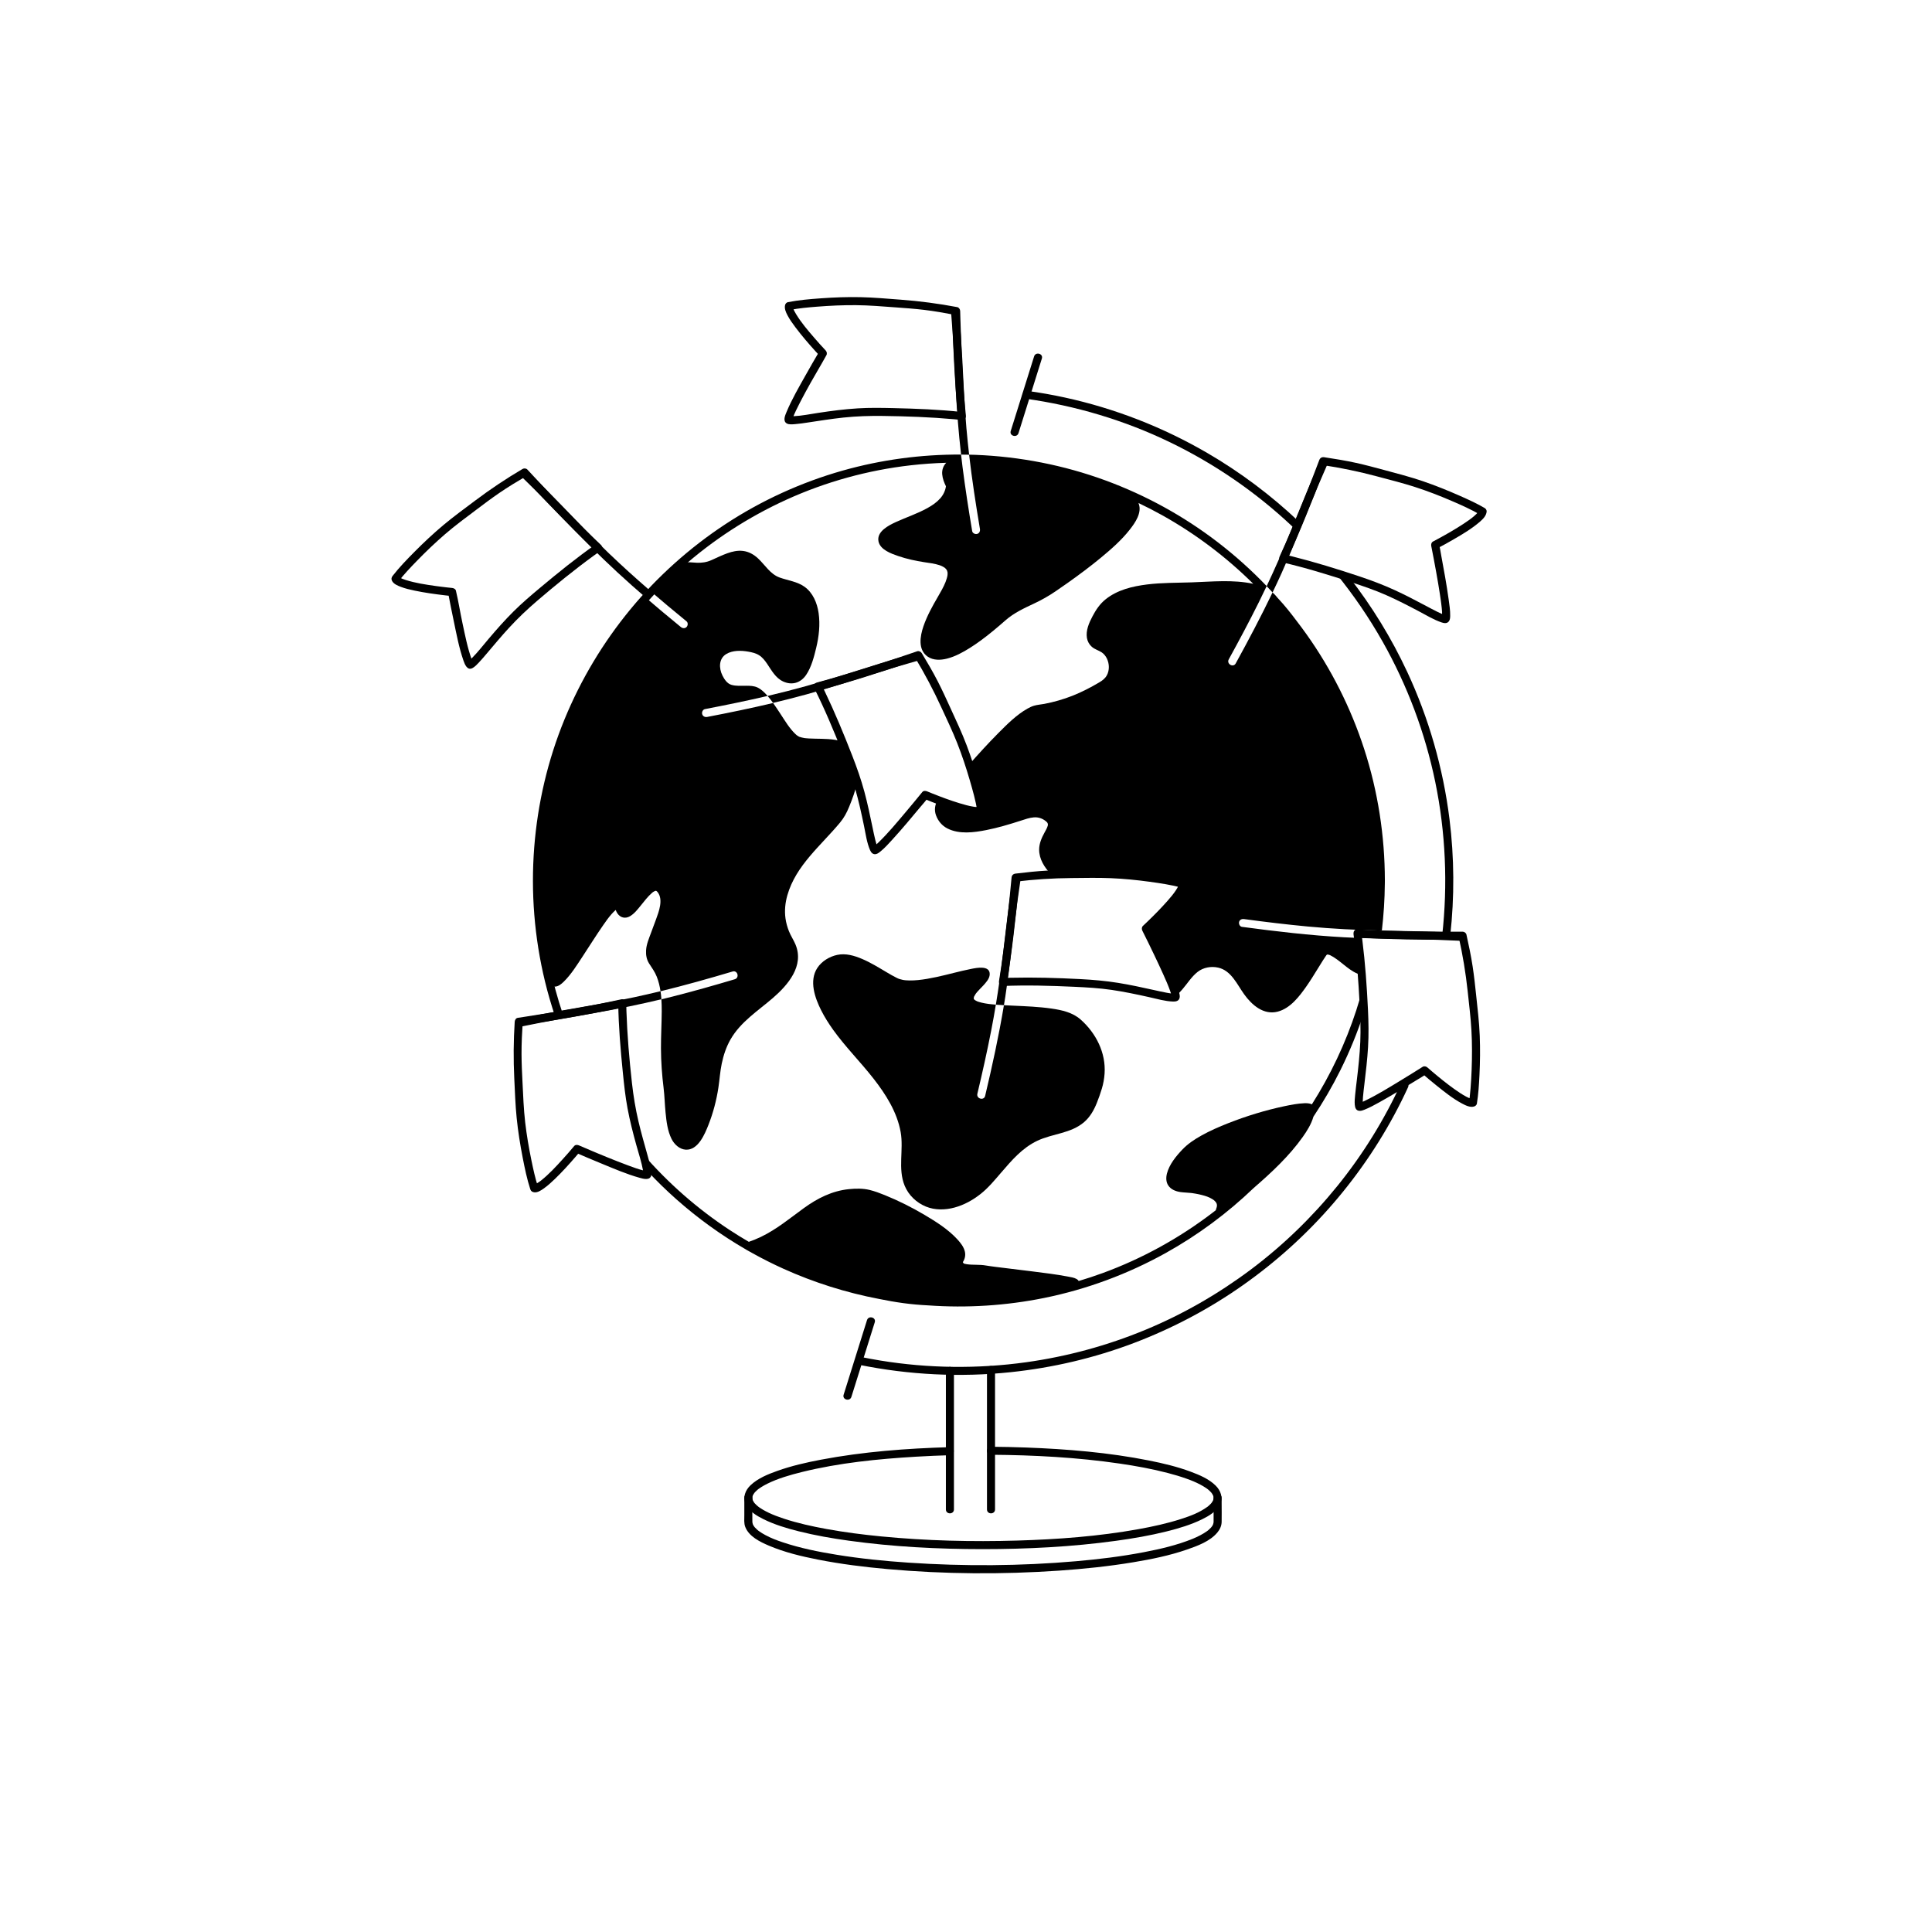
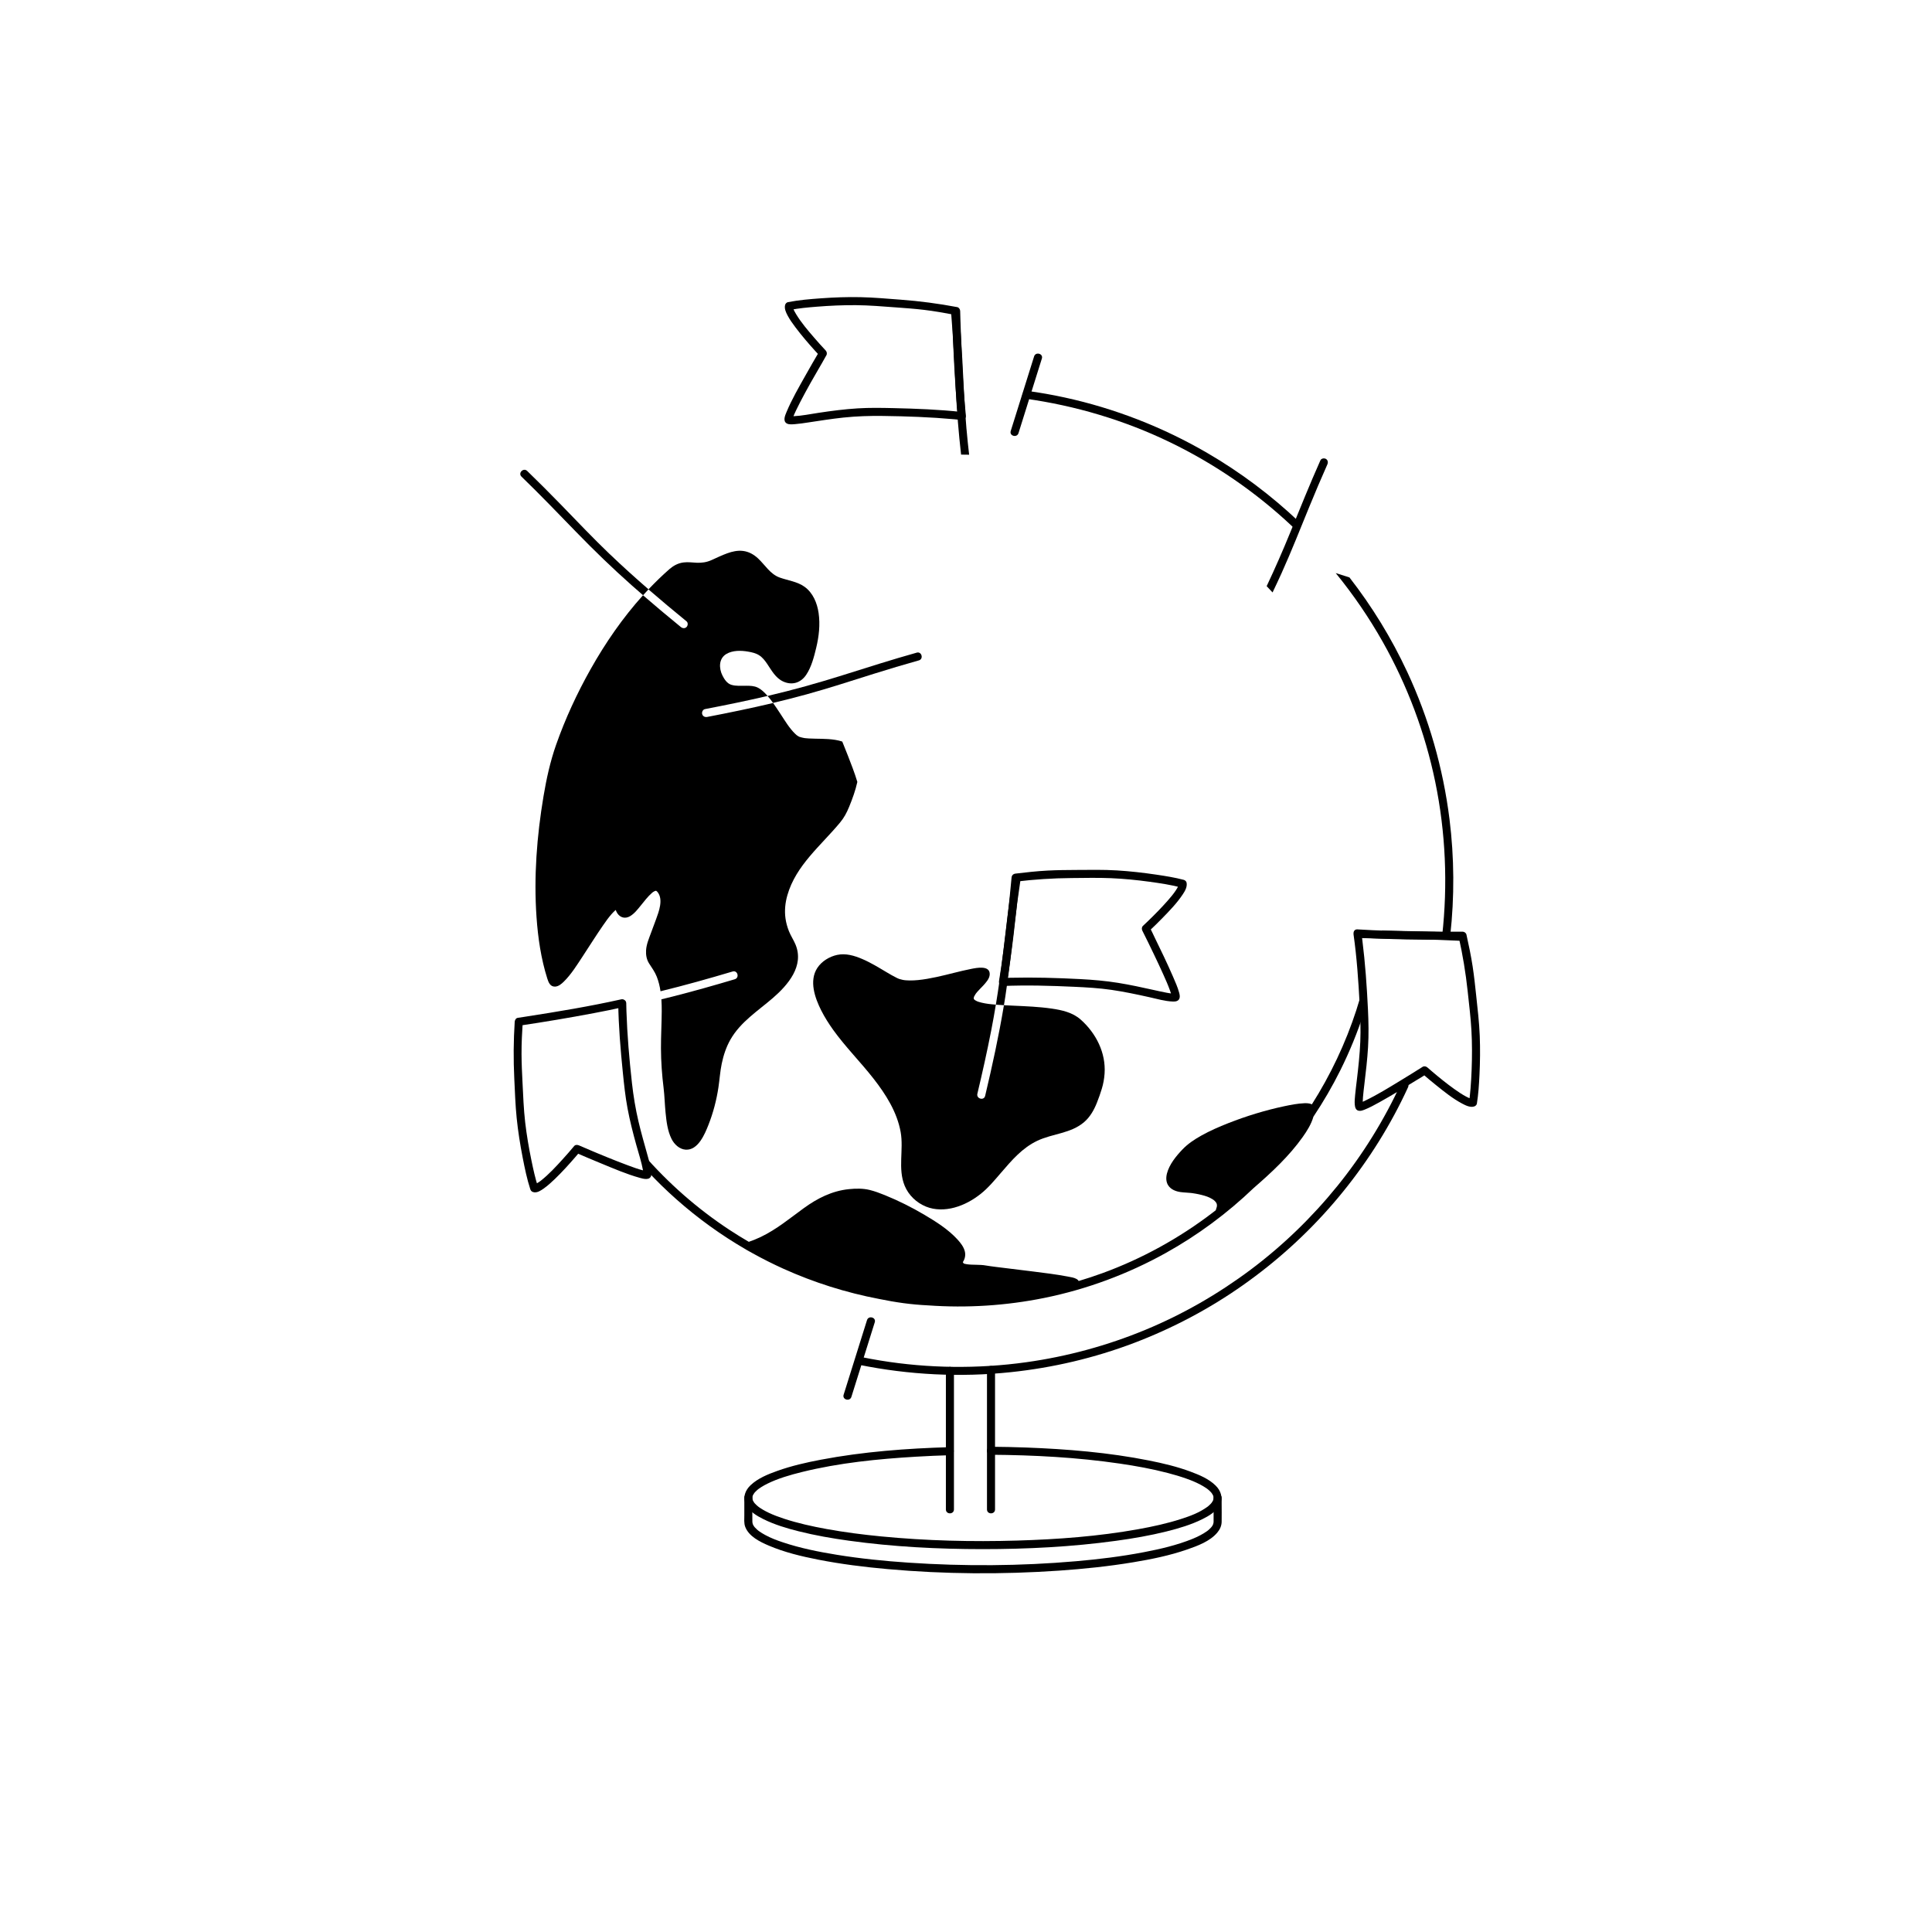
<svg xmlns="http://www.w3.org/2000/svg" id="Illustrationen" viewBox="0 0 1080 1080">
  <defs>
    <style> .cls-1 { fill: #000; stroke-width: 0px; } </style>
  </defs>
  <path class="cls-1" d="M741.68,533.72s-.05.05-.07.07c.03-.03.07-.06.1-.09-.01,0-.02.01-.03.02Z" />
  <path class="cls-1" d="M416.08,837.33v9.65c0,2.13-.27,4.51.51,6.55,2.05,5.36,8.2,8.35,13.13,10.46,8.81,3.76,18.24,6.01,27.61,7.85,12.8,2.51,25.79,4.13,38.78,5.29,31.85,2.86,64.05,3.06,95.95.86,13.87-.96,27.72-2.4,41.44-4.68,10.15-1.68,20.35-3.75,30.09-7.13,5.83-2.02,12.79-4.56,16.89-9.46,1.45-1.74,2.38-3.71,2.43-6,.07-3.43,0-6.86,0-10.29v-3.11c0-2.9-4.5-2.9-4.5,0v9.41c0,1.31.03,2.63,0,3.94,0,.28-.16,1.14.02.33-.1.46-.21.88-.37,1.32.26-.75,0-.02-.1.17-.09.17-.19.34-.29.5-.13.21-.27.4-.41.6.43-.62-.16.18-.3.33-.37.41-.77.8-1.19,1.17-.19.16-.38.32-.57.48-.09.07-.52.39-.03.03-.17.13-.34.26-.52.38-1.16.83-2.4,1.56-3.67,2.23-.72.38-1.45.74-2.19,1.08-.79.37-1.6.72-2.09.92-8.74,3.54-18.03,5.7-27.27,7.47-12.52,2.4-25.19,3.95-37.88,5.05-31.11,2.71-62.54,2.9-93.7.8-13.4-.9-26.8-2.25-40.06-4.4-10.19-1.65-20.42-3.69-30.22-6.98-3.61-1.21-6.44-2.28-9.73-4.04-1.26-.67-2.46-1.41-3.63-2.24-.13-.09-.26-.19-.38-.29.48.36.06.04-.03-.03-.19-.16-.38-.32-.57-.48-.45-.4-.88-.82-1.28-1.27-.12-.14-.64-.85-.21-.24-.14-.2-.28-.39-.41-.6-.1-.16-.2-.33-.29-.5-.05-.1-.1-.2-.15-.3-.29-.5.12.38,0,.03-.13-.41-.23-.81-.33-1.22.18.79.02-.08.02-.39-.05-3.39,0-6.79,0-10.19v-3.11c0-2.9-4.5-2.9-4.5,0h0Z" />
  <path class="cls-1" d="M553.98,813.22c24.02.17,48.14,1.45,71.92,4.93,9.05,1.32,18.08,2.95,26.94,5.27,3.54.92,7.05,1.96,10.49,3.19,2.85,1.02,4.98,1.88,7.69,3.31,1.05.56,2.08,1.16,3.07,1.82.21.14.41.28.62.43.1.07.81.62.31.22.39.31.77.63,1.13.97.32.3.62.61.91.94.13.15.25.3.37.45-.47-.56.03.05.12.2.21.31.36.64.55.96.29.49-.12-.47.03.07.05.17.12.34.16.51s.07.34.11.51c.06.21,0-.6-.01-.03,0,.15,0,.31.01.47,0,.26-.17.88.02.12-.08.31-.13.61-.22.92-.05.19-.35.75,0,.07-.08.17-.16.34-.25.5-.19.35-.41.67-.63,1-.16.25.35-.38-.07.09-.16.18-.31.36-.48.54-.29.31-.59.6-.9.88-.18.16-.37.32-.56.48-.1.08-.2.16-.3.24-.14.11.37-.27-.04.03-4.64,3.34-9.46,5.11-14.8,6.83-7.8,2.51-15.83,4.25-23.89,5.7-22.29,4.01-45.01,5.68-67.63,6.35-25.35.75-50.79.13-76.04-2.32-10.25-.99-20.48-2.3-30.62-4.15-8.03-1.46-16.05-3.23-23.81-5.78-3.03-1-5.74-2.01-8.37-3.25-1.12-.53-2.22-1.1-3.29-1.73-.51-.3-1.01-.61-1.49-.93-.21-.14-.41-.28-.62-.42-.13-.09-.87-.66-.38-.27-.73-.58-1.43-1.2-2.05-1.89-.13-.14-.25-.3-.38-.44-.3-.35.3.44.05.06-.04-.07-.1-.13-.14-.2-.21-.33-.4-.66-.59-1-.31-.55,0,.1-.04-.07-.04-.15-.11-.3-.15-.46s-.07-.31-.12-.46c-.18-.64-.05.34-.02-.12.02-.3.01-.64.01-.95,0-.17-.16.56.02-.04.05-.17.09-.35.14-.53.05-.19.33-.78,0-.09.08-.18.16-.35.25-.52.19-.36.43-.69.66-1.03.2-.3-.09.12-.12.15.08-.1.17-.21.25-.31.12-.14.24-.27.36-.41.35-.37.72-.72,1.1-1.06.18-.15.36-.3.54-.45.49-.4-.21.13.32-.24.48-.33.95-.67,1.44-.98,1.1-.7,2.24-1.32,3.41-1.9,5.85-2.91,12.72-4.9,19.37-6.54,20.79-5.13,42.35-7.28,63.68-8.55,6.32-.38,12.64-.65,18.97-.83,2.89-.08,2.9-4.58,0-4.5-24.11.69-48.37,2.51-72.1,7.01-8.25,1.56-16.5,3.45-24.42,6.28-5.22,1.86-10.8,4.11-14.89,7.98-2.96,2.81-4.49,6.71-2.71,10.59,1.82,3.97,6.16,6.53,9.91,8.39,6.21,3.07,12.95,5.09,19.65,6.77,9.27,2.33,18.7,3.96,28.16,5.27,24.7,3.42,49.69,4.7,74.61,4.71,24.96,0,49.99-1.26,74.73-4.66,9.49-1.3,18.96-2.93,28.26-5.25,6.77-1.69,13.58-3.71,19.86-6.8,3.75-1.85,8.09-4.39,9.95-8.33,1.78-3.78.44-7.62-2.41-10.45-3.8-3.78-9.12-5.99-14.05-7.82-7.48-2.79-15.31-4.65-23.13-6.21-22.63-4.51-45.82-6.42-68.86-7.28-6.54-.24-13.08-.38-19.62-.43-2.9-.02-2.9,4.48,0,4.5h0Z" />
  <path class="cls-1" d="M551.73,765.74v78.05c0,2.9,4.5,2.9,4.5,0v-78.05c0-2.9-4.5-2.9-4.5,0h0Z" />
  <path class="cls-1" d="M528.76,766.27v77.52c0,2.9,4.5,2.9,4.5,0v-77.52c0-2.9-4.5-2.9-4.5,0h0Z" />
  <path class="cls-1" d="M484.66,737.96c-1.47,4.69-2.94,9.38-4.41,14.07-2.34,7.48-4.69,14.97-7.03,22.45-.54,1.73-1.08,3.46-1.63,5.19-.87,2.77,3.47,3.95,4.34,1.2,1.47-4.69,2.94-9.38,4.41-14.07,2.34-7.48,4.69-14.97,7.03-22.45.54-1.73,1.08-3.46,1.63-5.19.87-2.77-3.47-3.95-4.34-1.2h0Z" />
  <path class="cls-1" d="M578.07,199.23c-1.47,4.69-2.94,9.38-4.41,14.07-2.34,7.48-4.69,14.97-7.03,22.45-.54,1.73-1.08,3.46-1.63,5.19-.87,2.77,3.47,3.95,4.34,1.2,1.47-4.69,2.94-9.38,4.41-14.07,2.34-7.48,4.69-14.97,7.03-22.45.54-1.73,1.08-3.46,1.63-5.19.87-2.77-3.47-3.95-4.34-1.2h0Z" />
-   <path class="cls-1" d="M716.69,314.32c13.11,3.03,26.03,7.02,38.82,11.2,6.53,2.14,13.03,4.35,19.32,7.13,6.36,2.81,12.54,6,18.68,9.26,3.96,2.1,7.94,4.51,12.2,5.98,1.52.53,3.35.85,4.35-.76.52-.83.58-1.87.6-2.81.07-3.11-.45-6.27-.87-9.34-.56-4.14-1.24-8.27-1.95-12.39-.67-3.89-1.38-7.77-2.11-11.64-.41-2.18-.71-4.43-1.27-6.58-.03-.1-.04-.21-.06-.31l-1.03,2.54c3.12-1.62,6.19-3.34,9.23-5.1,5.08-2.95,10.27-6.02,14.72-9.9,1.71-1.49,3.54-3.3,3.73-5.67.06-.77-.47-1.57-1.11-1.94-4.49-2.62-9.27-4.79-14.02-6.89-6.75-2.98-13.61-5.74-20.59-8.13s-14.4-4.29-21.65-6.25c-5.17-1.4-10.35-2.79-15.58-3.95-5.9-1.3-11.87-2.27-17.84-3.17-1.29-.19-2.29.32-2.77,1.57-4.87,12.92-9.98,25.75-15.36,38.46-2.18,5.15-4.42,10.29-6.77,15.37-.51,1.1-.31,2.42.81,3.08.97.57,2.57.3,3.08-.81,7.65-16.55,14.38-33.55,20.92-50.57.55-1.44,1.11-2.89,1.65-4.34-.92.52-1.85,1.05-2.77,1.57,10.4,1.57,20.59,3.67,30.75,6.39,7.11,1.9,14.28,3.69,21.28,5.95s13.7,4.86,20.36,7.73c5.5,2.37,11.04,4.82,16.22,7.85l-1.11-1.94c-.02.26.11-.65,0-.15s.22-.32.03-.05c-.1.14-.18.32-.27.47-.13.2-.42.54-.09.15-.63.75-1.33,1.43-2.07,2.07-1.05.92-1.61,1.33-2.63,2.08-1.14.83-2.3,1.62-3.48,2.39-4.46,2.92-9.09,5.59-13.77,8.13-1.05.57-2.1,1.14-3.16,1.69-.93.48-1.22,1.59-1.03,2.54.97,4.85,1.88,9.72,2.76,14.59.74,4.12,1.45,8.25,2.08,12.39.14.95.29,1.9.42,2.85.14,1.02.17,1.22.32,2.38.19,1.52.36,3.04.46,4.57.07,1.01-.03,2.05.03,3.05,0,.06.16-.59,0-.09-.17.54.2-.36.08-.16.35-.57,1.04-.93,1.67-.96s.08,0-.27-.1c-.31-.08-.61-.19-.91-.3-.16-.06-.31-.12-.47-.18-.08-.03-.16-.07-.25-.1-.31-.12.34.15.02.01-.83-.36-1.65-.75-2.46-1.14-2.17-1.07-4.3-2.21-6.43-3.34-5.81-3.09-11.64-6.15-17.63-8.89-6.35-2.91-12.86-5.35-19.48-7.57-12.5-4.17-25.12-8.06-37.9-11.27-1.39-.35-2.79-.69-4.19-1.01-2.82-.65-4.02,3.69-1.2,4.34Z" />
  <g>
    <path class="cls-1" d="M604.08,569.93c-4.44-3.96-10.48-5.3-16.22-6.13-7.13-1.03-14.33-1.3-21.52-1.63-1.72-.08-3.43-.16-5.14-.25-2.83,17.02-6.51,33.9-10.5,50.69-.67,2.82-5.01,1.62-4.34-1.2,2.78-11.7,5.41-23.43,7.71-35.24.95-4.87,1.82-9.71,2.62-14.56-.08,0-.17,0-.25-.02-.74-.06-1.49-.13-2.23-.21-.32-.03-.65-.07-.97-.11-.12-.01-.69-.09-.83-.1-1.23-.17-2.45-.38-3.66-.67-.51-.12-1.01-.25-1.5-.41-.24-.08-.48-.15-.71-.24-.1-.04-.2-.08-.31-.12-.02,0-.02,0-.03-.01,0,0,0,0,0,0-.35-.17-.69-.33-1.02-.54-.19-.12-.72-.6-.14-.07-.14-.13-.29-.26-.43-.39-.02-.02-.03-.04-.05-.05.02.03.03.05.05.09-.04-.08-.1-.15-.15-.22,0,0-.02-.03-.06-.11-.01-.03-.04-.05-.05-.08,0-.03-.01-.05-.01-.06,0,.02,0,.04-.01.06,0-.03,0-.06,0-.1,0,0,0,.02.01.03,0,0,0,0,0,0,0,0,0,0,0,0,0,.02.01.05.03.07.02.03.02.05.03.07.02.04.04.07.06.11,0,0,0,0,0-.01.03.05.06.1.11.15-.08-.15-.12-.22-.14-.23-.03-.07-.07-.15-.08-.17.06-.28,0-.32-.02-.25,0-.05-.01-.09,0-.13,0-.03,0-.04,0-.07,0,0,0-.01,0-.02.06-.17.1-.35.14-.52.02-.07.03-.12.04-.16.01-.02.02-.04.04-.08.24-.46.48-.9.77-1.33.12-.18.25-.36.38-.53,0,.02.41-.51.51-.63,1.07-1.26,2.29-2.38,3.4-3.6,1.51-1.67,3.55-3.83,3.65-6.24.22-5.28-7.39-3.68-10.37-3.09-6.5,1.27-12.87,3.15-19.35,4.53-3.54.76-7.03,1.39-10.31,1.71-1.58.15-3.17.24-4.76.22-.67,0-1.33-.04-2-.09-.33-.03-.66-.06-.99-.1-.07-.02-.69-.11-.82-.14-.59-.12-1.18-.26-1.76-.45-.25-.08-.5-.17-.75-.27-.07-.03-.14-.06-.18-.08-.26-.12-.52-.24-.78-.37-1.92-.94-3.76-2.03-5.6-3.12-4.44-2.63-8.85-5.36-13.61-7.39-4.38-1.87-9.21-3.31-13.99-2.28-4.31.92-8.62,3.53-11.07,7.24-4.77,7.23-1.37,16.82,2.15,23.8,1.91,3.78,4.19,7.37,6.65,10.82,6.87,9.57,15.25,17.93,22.51,27.2,6.92,8.84,13.24,18.77,15.25,29.99,1.76,9.86-1.68,20.49,2.24,29.99,2.2,5.32,6.58,9.47,11.89,11.65,5.05,2.07,10.76,1.95,15.97.54,5.38-1.46,10.34-4.22,14.69-7.68,4.24-3.37,7.75-7.65,11.27-11.73,5.99-6.96,11.9-13.94,20.37-17.94,8.55-4.04,18.67-4.02,26.11-10.4,3.33-2.86,5.51-6.72,7.12-10.75,1.03-2.58,1.99-5.27,2.79-7.93.83-2.74,1.35-5.6,1.54-8.46.79-11.66-4.78-22.54-13.34-30.18Z" />
    <path class="cls-1" d="M562.03,556.76c2.02-13.05,3.42-26.18,4.99-39.28,1.03-8.6,2.17-17.18,3.46-25.75.18-1.2-.3-2.42-1.57-2.77-1.06-.29-2.59.36-2.77,1.57-2.18,14.46-3.83,28.97-5.55,43.49-1.09,9.23-2.38,18.4-3.9,27.6,1.5.12,3,.22,4.51.3.29-1.72.57-3.44.84-5.17Z" />
  </g>
  <path class="cls-1" d="M560.64,551.18c13.26-.56,26.59-.17,39.84.44,6.99.32,13.97.72,20.89,1.73,7.03,1.03,13.99,2.5,20.92,4.04,4.38.97,8.96,2.34,13.47,2.48,1.54.05,3.17-.27,3.63-1.98.27-1,0-2.09-.26-3.06-.82-3.02-2.14-5.92-3.37-8.79-1.66-3.85-3.42-7.66-5.21-11.45-1.66-3.51-3.35-7.01-5.06-10.49-.95-1.93-1.81-3.97-2.89-5.83-.05-.09-.1-.19-.14-.28-.12.91-.23,1.82-.35,2.73,2.58-2.39,5.08-4.86,7.54-7.37,4.11-4.2,8.31-8.54,11.56-13.45,1.25-1.89,2.55-4.14,2.1-6.49-.14-.75-.86-1.38-1.57-1.57-5.02-1.33-10.21-2.15-15.34-2.91-7.31-1.08-14.66-1.92-22.03-2.37-7.6-.46-15.21-.3-22.82-.26-5.3.03-10.6.07-15.89.35-6,.31-11.97.97-17.94,1.69-1.3.16-2.13.91-2.25,2.25-1.27,13.84-2.8,27.67-4.61,41.45-.72,5.45-1.5,10.89-2.39,16.31-.2,1.2.31,2.42,1.57,2.77,1.08.3,2.57-.37,2.77-1.57,2.97-17.98,4.94-36.15,6.72-54.28.15-1.56.3-3.11.45-4.67l-2.25,2.25c10.42-1.26,20.77-1.94,31.26-2.02,7.32-.06,14.67-.24,21.98.07,7.25.31,14.49,1.02,21.68,2.01,5.99.83,12.05,1.72,17.91,3.28l-1.57-1.57c.05.26-.06-.66-.04-.14s.16-.36.02-.08c-.1.2-.45,1.28-.18.69-.4.89-.9,1.73-1.44,2.55-1.44,2.18-2.87,3.86-4.7,5.94-3.52,4-7.27,7.8-11.11,11.5-.86.83-1.72,1.66-2.6,2.47-.76.71-.79,1.85-.35,2.73,2.19,4.35,4.33,8.72,6.43,13.12,1.78,3.7,3.52,7.42,5.21,11.17,1.49,3.33,2.6,5.78,3.84,9.21.37,1.02.68,2.03.93,3.08.14.6-.02-.25,0-.04,0,.03.02.39,0,.39-.21-.02.43-1.16.54-1.26.23-.23.66-.44.86-.51.33-.12.45-.02.07-.03-.69-.02-1.36-.03-2.04-.11-.44-.05-.04,0-.18-.02-.21-.03-.42-.06-.63-.09-.49-.08-.99-.17-1.48-.26-2.39-.44-4.76-.98-7.14-1.51-6.63-1.47-13.26-2.92-19.97-4-6.99-1.12-14-1.73-21.07-2.1-13.04-.68-26.12-1.06-39.18-.75-1.38.03-2.76.08-4.14.14-2.89.12-2.9,4.62,0,4.5Z" />
  <path class="cls-1" d="M345.6,560.83c.18,12.96,1.28,25.93,2.58,38.81.67,6.66,1.38,13.32,2.61,19.91,1.3,6.98,3.06,13.86,4.96,20.69,1.3,4.66,2.85,9.32,3.72,14.08.03.18.06.37.09.55.02.09.03.17.04.26.05.33-.04-.42-.02-.11s.05.62.07.93c0,.11-.03.26,0,.37.04.15-.15.22.03-.12.11-.21.11-.49.24-.71.26-.45.78-.78,1.06-.86-.21.06.41-.03.39-.05-.01-.02-.18.02-.19,0,0,0-.46-.04-.5-.04.61-.02.31.05-.07-.03-.27-.06-.53-.11-.8-.18-2.97-.72-5.86-1.8-8.72-2.86-3.81-1.41-7.59-2.91-11.35-4.43-1.87-.76-3.73-1.53-5.59-2.3-.84-.35-1.68-.7-2.51-1.05-.38-.16-.75-.32-1.13-.48.35.15-.05-.02-.18-.08-.2-.09-.41-.17-.61-.26-1.92-.81-3.84-1.64-5.75-2.46-.09-.04-.18-.08-.27-.12-.85-.37-2.05-.47-2.73.35-2.09,2.52-4.25,4.98-6.45,7.4-3.79,4.18-7.68,8.4-12.11,11.91.08-.06-.16.12-.43.32-.25.19-.51.37-.77.54-.43.29-.88.58-1.34.82-.19.1-.38.19-.58.28.63-.3,0-.03-.17.04-.24.09-.83.09-.03.04-.15.01-.3,0-.46-.01l2.17,1.65c-1.6-4.88-2.69-9.95-3.73-14.98-1.45-7.03-2.66-14.12-3.49-21.25-.86-7.45-1.12-14.96-1.5-22.44-.27-5.27-.52-10.55-.54-15.83-.02-6,.3-12,.68-17.98l-1.65,2.17c13.85-2.05,27.66-4.37,41.42-6.98,5.5-1.04,10.99-2.14,16.45-3.36,2.83-.63,1.63-4.97-1.2-4.34-17.64,3.94-35.51,6.89-53.37,9.66-1.5.23-3,.46-4.49.69-1.01.15-1.59,1.27-1.65,2.17-.68,10.61-.76,21.12-.24,31.74.36,7.37.59,14.78,1.34,22.12.76,7.42,1.93,14.81,3.36,22.13,1.16,5.93,2.39,11.94,4.27,17.7.35,1.06,1.13,1.51,2.17,1.65,1.84.25,3.81-1.04,5.23-2.05,2.25-1.59,4.3-3.44,6.28-5.35,4.05-3.9,7.84-8.09,11.52-12.34.84-.97,1.67-1.94,2.49-2.93l-2.73.35c4.82,2.1,9.68,4.14,14.54,6.14,7.07,2.91,14.21,6.01,21.59,8.07,1.99.56,5.67,1.63,6.48-1.21.41-1.44-.06-3.25-.35-4.66-.44-2.18-1.04-4.33-1.64-6.47-1.77-6.38-3.62-12.73-5.13-19.18-1.66-7.08-2.83-14.22-3.64-21.44-1.49-13.38-2.65-26.84-3.09-40.3-.05-1.44-.08-2.87-.1-4.31-.04-2.89-4.54-2.9-4.5,0Z" />
  <path class="cls-1" d="M537.72,230.31c-12.72-1.39-25.57-1.88-38.36-2.17-6.64-.15-13.28-.27-19.91.14-7.3.45-14.56,1.39-21.78,2.48-4.78.72-9.39,1.69-14.13,1.91-.69.03-1.37.03-2.06-.04.27.02.44.11.13,0,.3.11.71.35.86.5.43.44.55.97.56,1.23-.02-.5-.14.42-.04.16.06-.16.08-.36.12-.52.12-.44.28-.88.44-1.31.1-.25.2-.5.3-.76.17-.42-.06.13,0,0,.07-.17.15-.34.22-.5.31-.69.63-1.38.95-2.07.75-1.57,1.53-3.12,2.33-4.67,1.87-3.62,3.83-7.19,5.81-10.74,2.81-5.04,5.84-9.98,8.61-15.04.05-.09.1-.17.15-.25.52-.88.33-2-.35-2.73-2.25-2.38-4.42-4.83-6.56-7.3-3.64-4.22-7.1-8.27-9.99-13.02-.32-.53-.63-1.07-.92-1.62-.14-.26-.26-.53-.39-.79-.26-.54.04.15-.12-.27s-.25-.81-.37-1.23c-.09-.34.03.23.03.26,0-.04-.05-.28-.02-.31,0,0,0-.2,0-.2.03.1-.12.64-.02.24l-1.57,1.57c4.97-.97,9.92-1.41,15.08-1.82,7.23-.58,14.5-.9,21.76-.85,7.48.06,14.93.71,22.38,1.25,5.24.38,10.49.76,15.71,1.38,5.54.66,11.55,1.72,17.31,2.81-.55-.72-1.1-1.45-1.65-2.17.35,13.96.96,27.92,1.87,41.85.37,5.62.79,11.24,1.34,16.84.12,1.21.95,2.25,2.25,2.25,1.13,0,2.37-1.03,2.25-2.25-1.76-17.97-2.51-36.05-3.07-54.1-.05-1.53-.09-3.06-.13-4.6-.02-.92-.68-1.99-1.65-2.17-10.51-1.98-20.99-3.37-31.65-4.16-7.43-.55-14.88-1.24-22.34-1.4-7.39-.16-14.79.11-22.15.64-6.17.44-12.42.96-18.5,2.15-.74.15-1.39.86-1.57,1.57-.52,2.01.45,4.11,1.37,5.85,1.24,2.35,2.81,4.53,4.41,6.65,3.47,4.62,7.24,9.01,11.12,13.29.86.95,1.72,1.9,2.6,2.83-.12-.91-.23-1.82-.35-2.73-2.6,4.4-5.14,8.83-7.64,13.28-3.8,6.76-7.76,13.57-10.75,20.74-.77,1.84-2.16,4.97.16,6.32,1.28.74,3.31.49,4.71.38,2.39-.19,4.77-.55,7.14-.91,6.59-.98,13.16-2.05,19.79-2.75,7.35-.77,14.69-1.01,22.07-.91,13.31.17,26.67.65,39.93,1.85,1.42.13,2.84.27,4.26.42,1.21.13,2.25-1.13,2.25-2.25,0-1.33-1.04-2.12-2.25-2.25Z" />
-   <path class="cls-1" d="M455.25,384.87c5.89,11.74,10.96,23.93,15.79,36.15,2.59,6.55,5.08,13.12,7.02,19.89,1.97,6.88,3.5,13.88,4.95,20.89.92,4.45,1.54,9.25,3.36,13.44.63,1.44,1.71,2.62,3.44,2.17.99-.26,1.84-.98,2.61-1.62,2.3-1.9,4.33-4.18,6.34-6.37,2.81-3.07,5.54-6.21,8.24-9.38,2.52-2.95,5-5.92,7.47-8.9,1.35-1.63,2.86-3.22,4.07-4.96.06-.09.13-.17.2-.25l-2.73.35c3.34,1.41,6.72,2.74,10.13,3.99,5.4,1.99,10.98,4.05,16.68,4.98,2.08.34,4.96.85,6.84-.47.9-.63,1.21-1.48,1.03-2.54-.84-5.09-2.21-10.12-3.61-15.08-1.96-6.93-4.17-13.81-6.72-20.55-2.71-7.17-5.99-14.1-9.18-21.07-2.23-4.89-4.47-9.79-6.92-14.57-2.78-5.41-5.86-10.66-9-15.87-.49-.81-1.6-1.36-2.54-1.03-13.24,4.56-26.57,8.86-39.97,12.89-5.36,1.61-10.74,3.16-16.15,4.6-2.8.74-1.61,5.08,1.2,4.34,17.47-4.63,34.7-10.25,51.82-16.02,1.44-.48,2.87-.97,4.3-1.46-.85-.34-1.69-.69-2.54-1.03,5.49,9.11,10.41,18.39,14.84,28.06,3.04,6.62,6.21,13.2,8.88,19.98,2.67,6.77,4.96,13.69,7,20.68,1.66,5.7,3.3,11.48,4.26,17.35l1.03-2.54c-.61.43.38-.13-.25.13-.07.03-.15.02-.22.05-.39.15.47-.03.18-.02-.2.01-.4.03-.61.04-.41.01-.83,0-1.24-.04-.23-.02-.46-.04-.69-.07-.42-.05-.03,0,.05,0-.19-.03-.38-.06-.57-.09-2.6-.42-5.14-1.14-7.66-1.91-5.13-1.56-10.16-3.44-15.13-5.42-.83-.33-1.65-.66-2.47-1-.28-.12-1.66-.69-.47-.19-.85-.36-2.05-.48-2.73.35-3.07,3.78-6.18,7.53-9.32,11.25-4.87,5.77-9.73,11.66-15.16,16.92-.44.42-.88.84-1.34,1.25-.18.16-.37.32-.56.48-.53.45.17-.08-.16.13-.14.09-.28.19-.42.28-.38.26-.23.09.11-.02-.4.12.46-.01.59,0,.6.09.88.38,1.31.76.35.31.07.1-.02-.1-.05-.12-.12-.23-.18-.35-.21-.41-.01-.01-.03-.07-.13-.35-.26-.71-.37-1.06-.28-.86-.51-1.73-.72-2.61-.59-2.37-1.07-4.76-1.57-7.15-1.38-6.66-2.77-13.31-4.54-19.88-1.84-6.82-4.18-13.45-6.74-20.03-4.77-12.23-9.81-24.4-15.49-36.24-.6-1.24-1.2-2.48-1.82-3.72-1.3-2.59-5.18-.31-3.89,2.27Z" />
  <g>
    <path class="cls-1" d="M392.52,399.16c-.3-1.11.38-2.54,1.57-2.77,11.7-2.25,23.38-4.64,34.99-7.35-.34-.39-.69-.78-1.04-1.15-1.29-1.36-2.77-2.69-4.47-3.52-2.06-1-4.29-1.03-6.55-1.03-2.68,0-5.59.26-8.2-.53-2.38-.72-3.93-3.11-4.98-5.22-2.01-4.03-2.11-9.44,2.17-12,3.52-2.11,8.23-2.02,12.14-1.34,2.16.37,4.35.86,6.22,2.05,1.84,1.18,3.22,2.94,4.43,4.73,2.49,3.69,4.73,7.95,8.96,9.91,4.99,2.31,9.86.8,12.89-3.69,2.94-4.35,4.42-10.14,5.63-15.19,1.51-6.3,2.26-12.91,1.33-19.35-.81-5.61-3.15-11.32-7.88-14.71-4.07-2.91-9.21-3.49-13.82-5.13-5.35-1.9-8.12-6.92-12.08-10.64-2.42-2.27-5.23-3.88-8.57-4.27-2.94-.34-5.92.32-8.68,1.32-3.05,1.09-5.96,2.53-8.92,3.85-2.67,1.19-5.33,1.57-8.24,1.44-2.45-.12-4.88-.47-7.33-.16-2.97.38-5.45,1.69-7.72,3.6-4.14,3.63-8.09,7.46-11.88,11.46,7,6.06,14.12,12,21.29,17.86.95.77.79,2.39,0,3.18-.92.92-2.24.77-3.18,0-7.12-5.83-14.19-11.72-21.15-17.75-11.33,12.55-21.02,26.61-29.29,41.31-7.58,13.47-14.14,27.62-19.27,42.2-3.3,9.38-5.42,19.05-7.06,28.85-3.73,22.22-5.49,45.04-3.91,67.54.81,11.61,2.52,23.29,6.04,34.41.68,2.14,1.63,4.53,4.31,4.45,1.91-.06,3.54-1.45,4.84-2.71,4.17-4.07,7.37-9.29,10.56-14.12,3.82-5.8,7.49-11.7,11.44-17.4,1.67-2.41,2.95-4.23,4.73-6.27.66-.76,1.36-1.45,2.09-2.13.04-.04.08-.07.11-.1.05-.04.1-.07.15-.1.26.65.54,1.3.93,1.88,1.7,2.52,4.49,3.13,7.1,1.58,2.42-1.43,4.26-3.84,6.01-5.99,1.97-2.41,3.86-4.96,6.22-7.01.49-.43.43-.4,1.13-.8.15-.08.3-.16.45-.23.04,0,.5-.15.62-.17-.33.07-.14-.05.09,0,.03.01.05.03.08.04-.21-.1.3.23.3.2.18.16.35.33.5.52,3.29,4.17.67,10.94-.91,15.26-.91,2.48-1.86,4.95-2.76,7.43-1.17,3.23-2.59,6.39-2.79,9.87-.15,2.6.3,5.16,1.72,7.36,1.55,2.4,3.19,4.63,4.25,7.32,1.04,2.64,1.69,5.38,2.11,8.17,13.54-3.3,26.96-7.08,40.31-11.05,2.79-.83,3.97,3.52,1.2,4.34-11.52,3.43-23.09,6.71-34.75,9.67-2.09.53-4.18,1.04-6.27,1.55.15,2.24.2,4.49.19,6.72-.04,6.89-.45,13.76-.43,20.66.02,7.4.59,15.1,1.47,22.17.56,4.57.64,9.19,1.1,13.76.49,4.95,1.1,10.17,3.33,14.69,1.48,3,4.39,5.8,7.88,6.04,6.93.48,10.71-8.66,12.75-13.83,2.65-6.69,4.52-13.85,5.59-20.97.67-4.43.93-8.89,1.85-13.28.99-4.72,2.49-9.31,4.89-13.5,5.66-9.88,15.25-15.91,23.66-23.17,8.51-7.35,17.65-17.97,12.69-29.92-1.06-2.56-2.65-4.86-3.67-7.44-.91-2.29-1.59-4.71-1.93-7.16-.61-4.36-.15-8.79,1.06-13,4.77-16.65,18.75-27.71,29.38-40.51,2.32-2.79,3.74-5.48,5.13-8.85,1.86-4.52,3.54-9.16,4.6-13.94-.79-2.57-1.66-5.17-2.63-7.75-1.6-4.3-3.61-9.43-5.8-14.81-2.51-.85-5.23-1.19-7.8-1.38-2.43-.17-4.86-.18-7.3-.23-1.17-.02-2.34-.05-3.51-.12-.52-.03-1.04-.07-1.56-.12-.22-.02-.44-.05-.67-.07-.02,0-.02,0-.04,0-.13-.02-.27-.04-.4-.06-.91-.16-1.78-.37-2.65-.66-.06-.02-.09-.03-.12-.04-.03-.01-.04-.03-.08-.05-.18-.1-.36-.18-.54-.29-.72-.42-1.1-.76-1.74-1.39-3.19-3.11-5.54-7.09-7.97-10.79-1.4-2.12-2.79-4.28-4.29-6.36-12.22,2.9-24.52,5.43-36.86,7.8-1.2.23-2.42-.32-2.77-1.57ZM344.09,508.76c.12-.1.16-.11,0,0h0Z" />
    <path class="cls-1" d="M512.45,364.84c-13.96,3.91-27.76,8.34-41.6,12.68-13.69,4.3-27.49,8.17-41.46,11.45-.1.02-.21.05-.31.07,1.09,1.24,2.1,2.55,3.07,3.89,6.27-1.49,12.52-3.06,18.73-4.78,12.62-3.48,25.06-7.56,37.55-11.48,8.37-2.62,16.77-5.14,25.22-7.5,2.78-.78,1.6-5.12-1.2-4.34Z" />
    <path class="cls-1" d="M340.89,309.82c-9.45-9.06-18.44-18.57-27.57-27.96-6.12-6.29-12.31-12.5-18.62-18.6-2.08-2.01-5.27,1.16-3.18,3.18,10.42,10.08,20.46,20.54,30.56,30.94,9.99,10.3,20.29,20.27,31.03,29.79,2.11,1.87,4.23,3.73,6.37,5.57,1-1.11,2.02-2.21,3.05-3.3-7.36-6.38-14.6-12.9-21.63-19.64Z" />
  </g>
-   <path class="cls-1" d="M333.16,304.19c-10.83,7.57-21.14,15.92-31.27,24.4-5.1,4.27-10.18,8.58-14.89,13.28-4.83,4.81-9.34,9.92-13.75,15.12-3.09,3.64-6.04,7.46-9.4,10.85-.5.51-1.02.99-1.57,1.45.48-.4-.08,0-.25.15-.32.28.08-.04.3-.1.51-.14,1.17-.02,1.52.19-.01,0,.54.46.22.13.38.38.26.39.07.03-.09-.17-.17-.34-.26-.52-.29-.58.12.37-.09-.22-2.46-6.72-3.82-13.89-5.32-20.87-1.24-5.79-2.15-11.68-3.51-17.45-.02-.1-.04-.21-.06-.31-.19-1.03-1.24-1.56-2.17-1.65s-1.9-.2-2.85-.3c-1.02-.12-2.04-.24-3.06-.37-.6-.08-1.21-.15-1.81-.23-.06,0-.44-.06-.08-.01-.15-.02-.31-.04-.46-.06-.39-.05-.78-.11-1.18-.16-5.48-.78-11.06-1.62-16.36-3.29-.62-.19-1.22-.41-1.83-.64-.55-.21.07.05-.34-.14-.21-.1-.43-.2-.64-.31s-.42-.22-.62-.35-.64-.57-.15-.08c-.12-.12-.25-.27-.38-.37.3.23.23.36.05,0l-.35,2.73c3.15-4.06,6.73-7.81,10.3-11.49,5.05-5.2,10.29-10.21,15.77-14.95,5.63-4.87,11.64-9.27,17.58-13.75,4.21-3.18,8.44-6.36,12.8-9.34,4.95-3.39,10.09-6.49,15.26-9.53l-2.73-.35c9.47,10.3,19.15,20.44,29.03,30.35,3.95,3.96,7.94,7.89,12.02,11.72,2.11,1.98,5.3-1.19,3.18-3.18-13.16-12.38-25.64-25.52-37.96-38.74-1.03-1.11-2.06-2.22-3.09-3.33-.67-.73-1.89-.84-2.73-.35-9.16,5.4-17.9,11.23-26.4,17.62-5.95,4.47-11.99,8.86-17.71,13.63-5.67,4.74-11.07,9.81-16.28,15.06-4.26,4.29-8.53,8.68-12.24,13.47-.66.85-.85,1.74-.35,2.73.9,1.81,3.17,2.71,4.93,3.39,2.49.96,5.13,1.56,7.74,2.11,5.64,1.18,11.36,1.97,17.08,2.64,1.28.15,2.55.29,3.83.42-.72-.55-1.45-1.1-2.17-1.65.96,5.14,1.99,10.26,3.07,15.38,1.56,7.45,2.97,15.12,5.48,22.33.73,2.1,2.15,5.79,5.1,4.14,1.31-.73,2.43-1.92,3.45-3,1.51-1.6,2.94-3.28,4.36-4.96,4.14-4.89,8.24-9.81,12.58-14.53,4.91-5.34,10.14-10.3,15.64-15.02,10.26-8.78,20.76-17.34,31.69-25.29,1.16-.85,2.33-1.68,3.51-2.5.99-.7,1.46-1.97.81-3.08-.58-.98-2.08-1.51-3.08-.81Z" />
  <g>
    <path class="cls-1" d="M716.56,320.05c5.42-12.03,10.25-24.31,15.25-36.52,3.28-8.02,6.67-16,10.19-23.92.49-1.11.32-2.42-.81-3.08-.96-.56-2.58-.31-3.08.81-5.94,13.35-11.39,26.9-16.91,40.43-4.09,10.03-8.45,20-13.13,29.89,1.11,1.16,2.21,2.34,3.3,3.52,1.77-3.69,3.5-7.39,5.19-11.12Z" />
    <path class="cls-1" d="M758.24,564.55c-6.03,18.56-14.44,36.31-24.89,52.78-1.24-.62-2.97-.68-4.24-.62-3.75.16-7.5.9-11.17,1.67-10.68,2.26-21.21,5.5-31.37,9.49-5.12,2.02-10.2,4.23-15.01,6.92-3.87,2.16-7.63,4.65-10.69,7.89-3.52,3.72-7.24,8.27-8.54,13.34-.57,2.22-.56,4.7.74,6.66,1.51,2.27,4.18,3.3,6.78,3.68,1.94.28,3.9.29,5.85.51.22.03.44.05.66.08.08.01.13.02.17.02.02,0,.05,0,.12.02.56.08,1.13.17,1.69.27,1.14.2,2.26.43,3.38.72,2.31.59,4.06,1.15,5.95,2.31.21.13.41.26.61.4.08.06.16.12.25.18.01,0,0,0,.02.02.38.32.73.66,1.05,1.04.06.08.12.17.17.26.1.17.2.34.29.52.03.08.07.17.09.25.03.12.09.41.11.47.01.2.02.39.02.59,0,.1-.01.2-.02.3,0,0,0,0,0,.01-.1.56-.28,1.1-.49,1.63-.07.18-.1.36-.11.53-.56.44-1.12.88-1.69,1.32-18.66,14.27-39.47,25.76-61.54,33.83-4.43,1.62-8.92,3.1-13.44,4.45-.22-.41-.58-.78-1.1-1.09-1.48-.86-3.43-1.1-5.07-1.42-6.47-1.23-13.03-2.01-19.55-2.84-6.82-.86-13.65-1.65-20.47-2.52-.63-.08-1.27-.16-1.9-.25-.13-.02-.25-.03-.38-.05-.3-.04-.6-.08-.9-.12-.83-.12-1.66-.23-2.49-.38-3.51-.63-7.25-.21-10.66-.71-.26-.04-.8-.14-1.17-.24-.17-.05-.33-.09-.49-.15-.03-.02-.05-.03-.09-.05-.01,0-.02,0-.03-.02,0,0,0-.01-.01-.02-.15-.19-.31-.37-.42-.6-.02-.04-.03-.07-.04-.09,1.15-1.71,1.61-3.76,1.18-5.77-.56-2.64-2.4-4.97-4.17-6.91-5.14-5.61-11.89-9.88-18.39-13.73-7.12-4.21-14.56-7.94-22.23-11.05-2.76-1.12-5.57-2.18-8.47-2.89-3.74-.92-7.74-.84-11.54-.46-9.49.96-17.69,5.13-25.31,10.66-7.81,5.68-15.21,11.85-23.97,16.05-2.19,1.05-4.44,1.95-6.73,2.75-3.67-2.14-7.28-4.37-10.83-6.7-17.94-11.8-34.2-26.09-48.28-42.3,1.1,3.92,1.95,7.09,2.28,9.27,5.16,5.55,10.59,10.85,16.26,15.88,12.04,10.68,25.15,20.14,39.07,28.19.04.03.06.06.1.08,1.23.73,2.48,1.42,3.75,2.09,5.54,3.07,11.21,5.92,16.99,8.53,17.1,7.72,35.04,13.37,53.43,16.88,4.53.93,9.08,1.73,13.65,2.35,4.59.62,9.2,1.03,13.82,1.25,21.68,1.56,43.57.16,64.87-4.15,23.78-4.82,46.81-13.36,68.01-25.16,17.83-9.92,34.38-22.18,49.11-36.31,9.93-8.61,19.81-17.79,27.44-28.55,2.4-3.39,4.79-7.21,5.95-11.31,5.56-8.33,10.61-17.01,15.07-25.98,5.2-10.45,9.62-21.29,13.22-32.38-.19-4.11-.44-8.66-.75-13.34-1.07,4.04-2.23,8.06-3.53,12.04ZM600.1,715.43s-.13.06-.22.08c.13-.07.29-.15.22-.08Z" />
-     <path class="cls-1" d="M694.24,518.11c-1.21-.16-1.86-1.72-1.57-2.77.35-1.28,1.57-1.73,2.77-1.57,11.83,1.6,23.69,3.03,35.58,4.15,13.79,1.29,27.61,1.99,41.45,2.28,1.01-8.69,1.59-17.42,1.66-26.18.02-.61.03-1.21.02-1.81-.03-24.92-3.87-49.82-11.57-73.53-7.43-22.87-18.34-44.6-32.28-64.19-1.78-2.5-3.6-4.95-5.47-7.38-3.23-4.32-6.59-8.55-10.27-12.49-.14-.15-.28-.29-.42-.44-.03-.05-.35-.44-.4-.5-.6-.77-1.28-1.46-1.98-2.1-.13-.14-.26-.28-.39-.42-6.45,13.44-13.42,26.63-20.6,39.7-1.4,2.54-5.28.27-3.89-2.27,5.79-10.54,11.45-21.15,16.81-31.92,1.49-3,2.95-6.02,4.38-9.04-8.47-8.85-17.61-17.06-27.35-24.54-19.04-14.62-40.28-26.28-62.81-34.55-23.25-8.53-47.84-13.32-72.59-14.28-1.2-.05-2.39-.08-3.59-.1,1.61,13.9,3.74,27.73,6.06,41.53.2,1.2-.3,2.42-1.57,2.77-1.09.3-2.57-.37-2.77-1.57-2.01-11.94-3.86-23.91-5.4-35.92-.29-2.29-.56-4.58-.82-6.87-22.35-.11-44.74,2.89-66.24,8.98-23.19,6.57-45.38,16.72-65.52,29.96-19.98,13.14-37.98,29.26-53.18,47.71-15.23,18.5-27.62,39.19-36.72,61.35-9.36,22.8-15.03,47.03-16.94,71.59-1.95,25.07.08,50.47,6.01,74.9,1.58,6.52,3.45,12.96,5.59,19.32,1.45-.24,2.95-.5,4.48-.76-6.2-18.36-10.13-37.48-11.6-56.8-1.88-24.68.07-49.64,5.95-73.69,5.62-23.03,14.77-45.13,27.06-65.41,12.15-20.05,27.32-38.21,44.84-53.79,17.5-15.56,37.35-28.44,58.66-38.14,21.93-9.98,45.52-16.5,69.46-19.22,6.6-.75,13.23-1.22,19.87-1.41-1.65,1.68-2.48,4-2.25,6.51.22,2.34,1.05,4.53,2.08,6.63-.33,2.46-1.52,4.89-3.18,6.75-2.04,2.29-4.44,3.91-7.13,5.41-5.65,3.15-11.79,5.15-17.66,7.83-4.1,1.88-10.9,5.32-9.72,10.87.98,4.62,7.1,6.79,10.97,8.12,4.71,1.62,9.64,2.69,14.55,3.45,2.9.45,5.82.74,8.62,1.7.74.25.94.32,1.63.68.26.14.51.28.76.43.12.07.23.15.35.23.05.03.08.05.11.07.02.02.03.03.07.06.19.16.37.33.55.51.07.07.24.3.3.36.11.17.22.34.32.52.01.02.04.07.06.12.03.08.07.17.08.2.07.25.13.5.19.75.01.06.03.1.04.13,0,.03,0,.08,0,.15,0,.28.02.56,0,.84,0,.14-.05.6-.06.68-.02.09-.12.61-.15.73-.07.29-.14.58-.22.87-.2.7-.44,1.4-.71,2.08-1.07,2.73-2.75,5.62-4.3,8.28-3.08,5.28-6.07,10.68-8.06,16.48-1.88,5.51-3.18,13.09,2.4,16.93,3.14,2.17,7.23,2,10.77,1.11,4.58-1.16,8.89-3.52,12.86-6.02,2.1-1.32,4.14-2.73,6.14-4.19,4.77-3.51,9.29-7.31,13.73-11.22,4.75-4.17,10.43-6.77,16.09-9.43,4.13-1.94,8.03-4.15,11.8-6.72,2.32-1.58,4.62-3.17,6.91-4.79,6.31-4.47,12.52-9.1,18.48-14.02,5.78-4.78,11.56-9.83,16.2-15.76,3-3.83,6.86-9.36,4.97-14.49-.05-.13-.12-.25-.17-.37,4.52,2.15,8.97,4.44,13.35,6.88,18.6,10.39,35.73,23.31,50.85,38.3-11.41-2.43-22.93-1.19-34.48-.8-8.29.28-16.6.15-24.85,1.17-8.26,1.03-16.7,3.04-23.3,8.38-3.2,2.58-5.41,5.95-7.3,9.55-1.91,3.63-3.72,7.78-3.05,11.98.31,1.89,1.31,3.7,2.76,4.96,1.68,1.45,3.75,1.95,5.45,3.06,2.59,1.69,4.02,5.07,4.04,8.16.01,1.63-.32,3.24-1.11,4.69-.99,1.81-2.47,2.91-4.22,3.95-4.81,2.84-9.8,5.44-15,7.49-5.09,2-10.36,3.51-15.73,4.54-1.95.37-4.02.48-5.92,1.07-1.2.37-2.35.93-3.45,1.54-6.14,3.45-11.38,8.73-16.31,13.68-5.65,5.67-11.03,11.61-16.34,17.59,3.46,10.62,5.99,20.67,6.77,25.47-2.75,2.05-16-2.51-24.38-5.72-1.45,2.61-2.06,5.53-.94,8.63,1.16,3.2,3.37,5.85,6.43,7.4,6.59,3.33,14.75,2.26,21.71.88,6.47-1.27,12.86-3.19,19.13-5.21,2.41-.77,4.89-1.7,7.43-1.89,2.44-.19,4.67.53,6.61,2.05.66.52.95.82,1.21,1.44-.19-.46.07.84.04.22,0,.16.01.33,0,.49,0,.04,0,.06,0,.08-.01.08-.03.16-.04.23-.37,1.43-1.06,2.56-1.88,4.06-1.6,2.92-2.93,5.97-2.97,9.35-.03,2.65.72,5.23,1.93,7.56,1.22,2.36,2.89,4.46,4.78,6.37,6.56-.28,13.74-.25,26.61-.31,17-.08,39.3,3.45,46.96,5.51,1.1,4.97-20.63,25.12-20.63,25.12,0,0,16.45,32.63,16.72,37.77,1.36-1.23,2.59-2.53,3.63-3.73,2.82-3.25,5.15-7.12,8.57-9.81,3.21-2.52,7.58-3.3,11.53-2.4,7.29,1.65,10.45,9.26,14.52,14.93,4.28,5.96,10.86,11.72,18.73,9.67,7.07-1.84,12.14-8.54,16.11-14.22,2.23-3.19,4.26-6.5,6.3-9.81.93-1.52,1.86-3.03,2.82-4.53.44-.68.88-1.36,1.33-2.03.19-.28.39-.56.58-.85.04-.06.12-.15.17-.21.03-.03.05-.06.08-.08-.06.05-.08.06.04-.06,0,0,.02,0,.03-.02,0,0,0,0,0,0,.03-.03.04-.04.06-.05,0,0,0,0,0,0-.01.01-.03.02-.04.04.03-.02.06-.04.09-.05.03-.01.07-.02.11-.04.12,0,.24,0,.35,0,.05,0,.08,0,.11-.01.03.01.07.03.14.05.25.08.5.15.75.22.11.03.16.05.19.05.03.02.08.05.21.11.6.3,1.18.62,1.74.97,2.73,1.72,4.69,3.48,7.3,5.5,2.17,1.67,5.49,4.07,8.52,4.41-.58-7.33-1.27-14.58-2.06-20.6-2.63-.1-5.27-.22-7.9-.36-19.08-1.06-38.08-3.28-57.02-5.83ZM741.94,533.6c.06-.02.11-.03.13-.02.01,0-.05.01-.13.02Z" />
    <path class="cls-1" d="M540.27,239.83c-1.15-13.04-1.66-26.12-2.35-39.19-.46-8.76-1.04-17.51-1.77-26.25-.1-1.21-.96-2.25-2.25-2.25-1.14,0-2.35,1.03-2.25,2.25,1.21,14.45,1.88,28.93,2.63,43.41.63,12.14,1.59,24.25,2.97,36.33,1.5,0,3,.03,4.5.06-.56-4.78-1.05-9.56-1.47-14.36Z" />
    <path class="cls-1" d="M817.08,521.44c-14.4-.73-28.81-.93-43.22-1.21-.47,0-.93-.02-1.4-.03-.09.74-.15,1.49-.25,2.23-4.65-.17-9.2-.39-13.41-.66.12.82.23,1.67.35,2.54,10.54.41,21.09.51,31.63.72,8.77.18,17.54.47,26.3.91,2.89.15,2.89-4.35,0-4.5Z" />
  </g>
  <path class="cls-1" d="M756.64,522.37c1.84,12.9,2.72,25.98,3.41,38.98.37,7,.66,13.99.36,21-.31,7.23-1.09,14.42-1.95,21.6-.33,2.71-.67,5.41-.93,8.13-.17,1.78-.36,3.62-.21,5.41s.71,3.43,2.73,3.48c.89.02,1.76-.27,2.57-.59,2.93-1.15,5.72-2.69,8.47-4.21,3.64-2.02,7.23-4.13,10.8-6.27,3.32-1.99,6.63-4.02,9.92-6.06,1.8-1.12,3.73-2.15,5.44-3.41.08-.06.18-.11.27-.17l-2.73-.35c2.63,2.33,5.34,4.58,8.08,6.78,4.57,3.67,9.29,7.48,14.49,10.23,1.91,1.01,4.42,2.28,6.65,1.62.69-.21,1.45-.81,1.57-1.57.85-5.27,1.19-10.64,1.45-15.97.36-7.3.44-14.63.16-21.94-.3-7.6-1.21-15.15-2.01-22.71-.56-5.37-1.15-10.74-1.96-16.08-.91-5.98-2.16-11.9-3.47-17.81-.21-.95-1.22-1.66-2.17-1.65-14,.11-28.01-.05-42-.5-5.59-.18-11.19-.42-16.77-.78-2.89-.19-2.88,4.31,0,4.5,18.04,1.17,36.15,1.33,54.22,1.3,1.52,0,3.03,0,4.55-.02-.72-.55-1.45-1.1-2.17-1.65,2.28,10.26,3.93,20.18,5.03,30.47.78,7.29,1.69,14.59,2.1,21.92.41,7.32.39,14.66.11,21.99-.13,3.49-.33,6.99-.61,10.47-.12,1.43-.25,2.85-.41,4.27-.07.62-.14,1.23-.22,1.84.05-.41-.03.19-.05.32-.04.28-.08.55-.13.83l1.57-1.57c-.41.12-.08-.06.15,0-.12-.03-.29.01-.41,0-.2-.02.55.15-.05-.02-.19-.06-.39-.1-.59-.15s-.38-.13-.57-.19c-.17-.06-.67-.28-.22-.08-.51-.22-1-.47-1.49-.73-2.33-1.23-4.51-2.72-6.65-4.24-4.26-3.04-8.24-6.27-12.3-9.71-.91-.77-1.82-1.55-2.71-2.34-.73-.65-1.85-.91-2.73-.35-4.11,2.61-8.25,5.17-12.42,7.7-6.45,3.92-12.94,7.95-19.75,11.22-.28.13-.56.26-.84.39-.17.08-.92.4-.62.28.33-.14-.32.13-.46.18-.21.08-.42.15-.63.22-.16.05-.33.08-.48.13-.52.18.53-.01.13-.02-.18,0-.16-.08.14.03.23.09.43.07.68.22.37.21.55.59.81.95.37.51.06-.06.03-.1-.17-.19.02.38,0,.07,0-.18-.03-.35-.04-.53-.02-.38-.02-.76-.01-1.14.01-.91.08-1.83.15-2.73.2-2.46.51-4.91.8-7.36.82-6.82,1.62-13.65,2.03-20.51.42-7.04.29-14.05-.05-21.08-.62-12.94-1.53-25.91-3.14-38.77-.18-1.45-.37-2.89-.58-4.33-.17-1.2-1.7-1.86-2.77-1.57-1.29.36-1.74,1.56-1.57,2.77Z" />
  <g>
    <path class="cls-1" d="M573.11,222.85c28.06,3.9,55.49,12.07,81,24.41,24.81,12,47.76,27.76,67.86,46.62.79.75,1.58,1.5,2.36,2.26.63-1.48,1.25-2.97,1.86-4.45-15.56-14.76-32.83-27.72-51.36-38.5-24.71-14.38-51.69-24.9-79.62-30.98-6.92-1.51-13.89-2.73-20.9-3.7-2.83-.39-4.06,3.94-1.2,4.34Z" />
    <path class="cls-1" d="M786.57,375.44c-8.71-18.69-19.56-36.38-32.22-52.66-2.48-.8-5.05-1.62-7.68-2.43,9.83,12.03,18.63,24.9,26.28,38.44,13.77,24.39,23.7,50.88,29.36,78.31,5.82,28.21,7.07,57.34,3.87,85.96,1.64,0,3.15,0,4.5.01,2.41-21.66,2.29-43.59-.41-65.22-3.57-28.52-11.55-56.35-23.69-82.41Z" />
  </g>
-   <path class="cls-1" d="M369.25,554.08c-4.92,1.2-9.86,2.34-14.82,3.4-12.81,2.73-25.73,4.83-38.62,7.12-8.64,1.53-17.25,3.17-25.84,4.96-2.83.59-1.63,4.93,1.2,4.34,14.2-2.96,28.48-5.4,42.76-7.91,12.01-2.12,23.95-4.55,35.8-7.4-.1-1.5-.26-3.01-.49-4.51Z" />
  <path class="cls-1" d="M783.25,605.49c-9.46,20.54-21.44,39.93-35.67,57.51-14.15,17.48-30.45,33.27-48.45,46.75-18.06,13.53-37.81,24.9-58.66,33.55-21.38,8.88-43.89,15-66.82,18.2-26.96,3.76-54.62,3.44-81.48-.94-3.61-.59-7.2-1.25-10.78-1.98-2.83-.58-4.04,3.76-1.2,4.34,27.87,5.67,56.58,7.11,84.86,4.13,23.55-2.48,46.76-7.93,68.9-16.34,21.52-8.18,42.01-19.01,60.83-32.27,18.66-13.14,35.71-28.54,50.6-45.83,14.95-17.35,27.77-36.53,37.99-57.02,1.29-2.59,2.54-5.2,3.75-7.83,1.2-2.61-2.67-4.9-3.89-2.27h0Z" />
</svg>